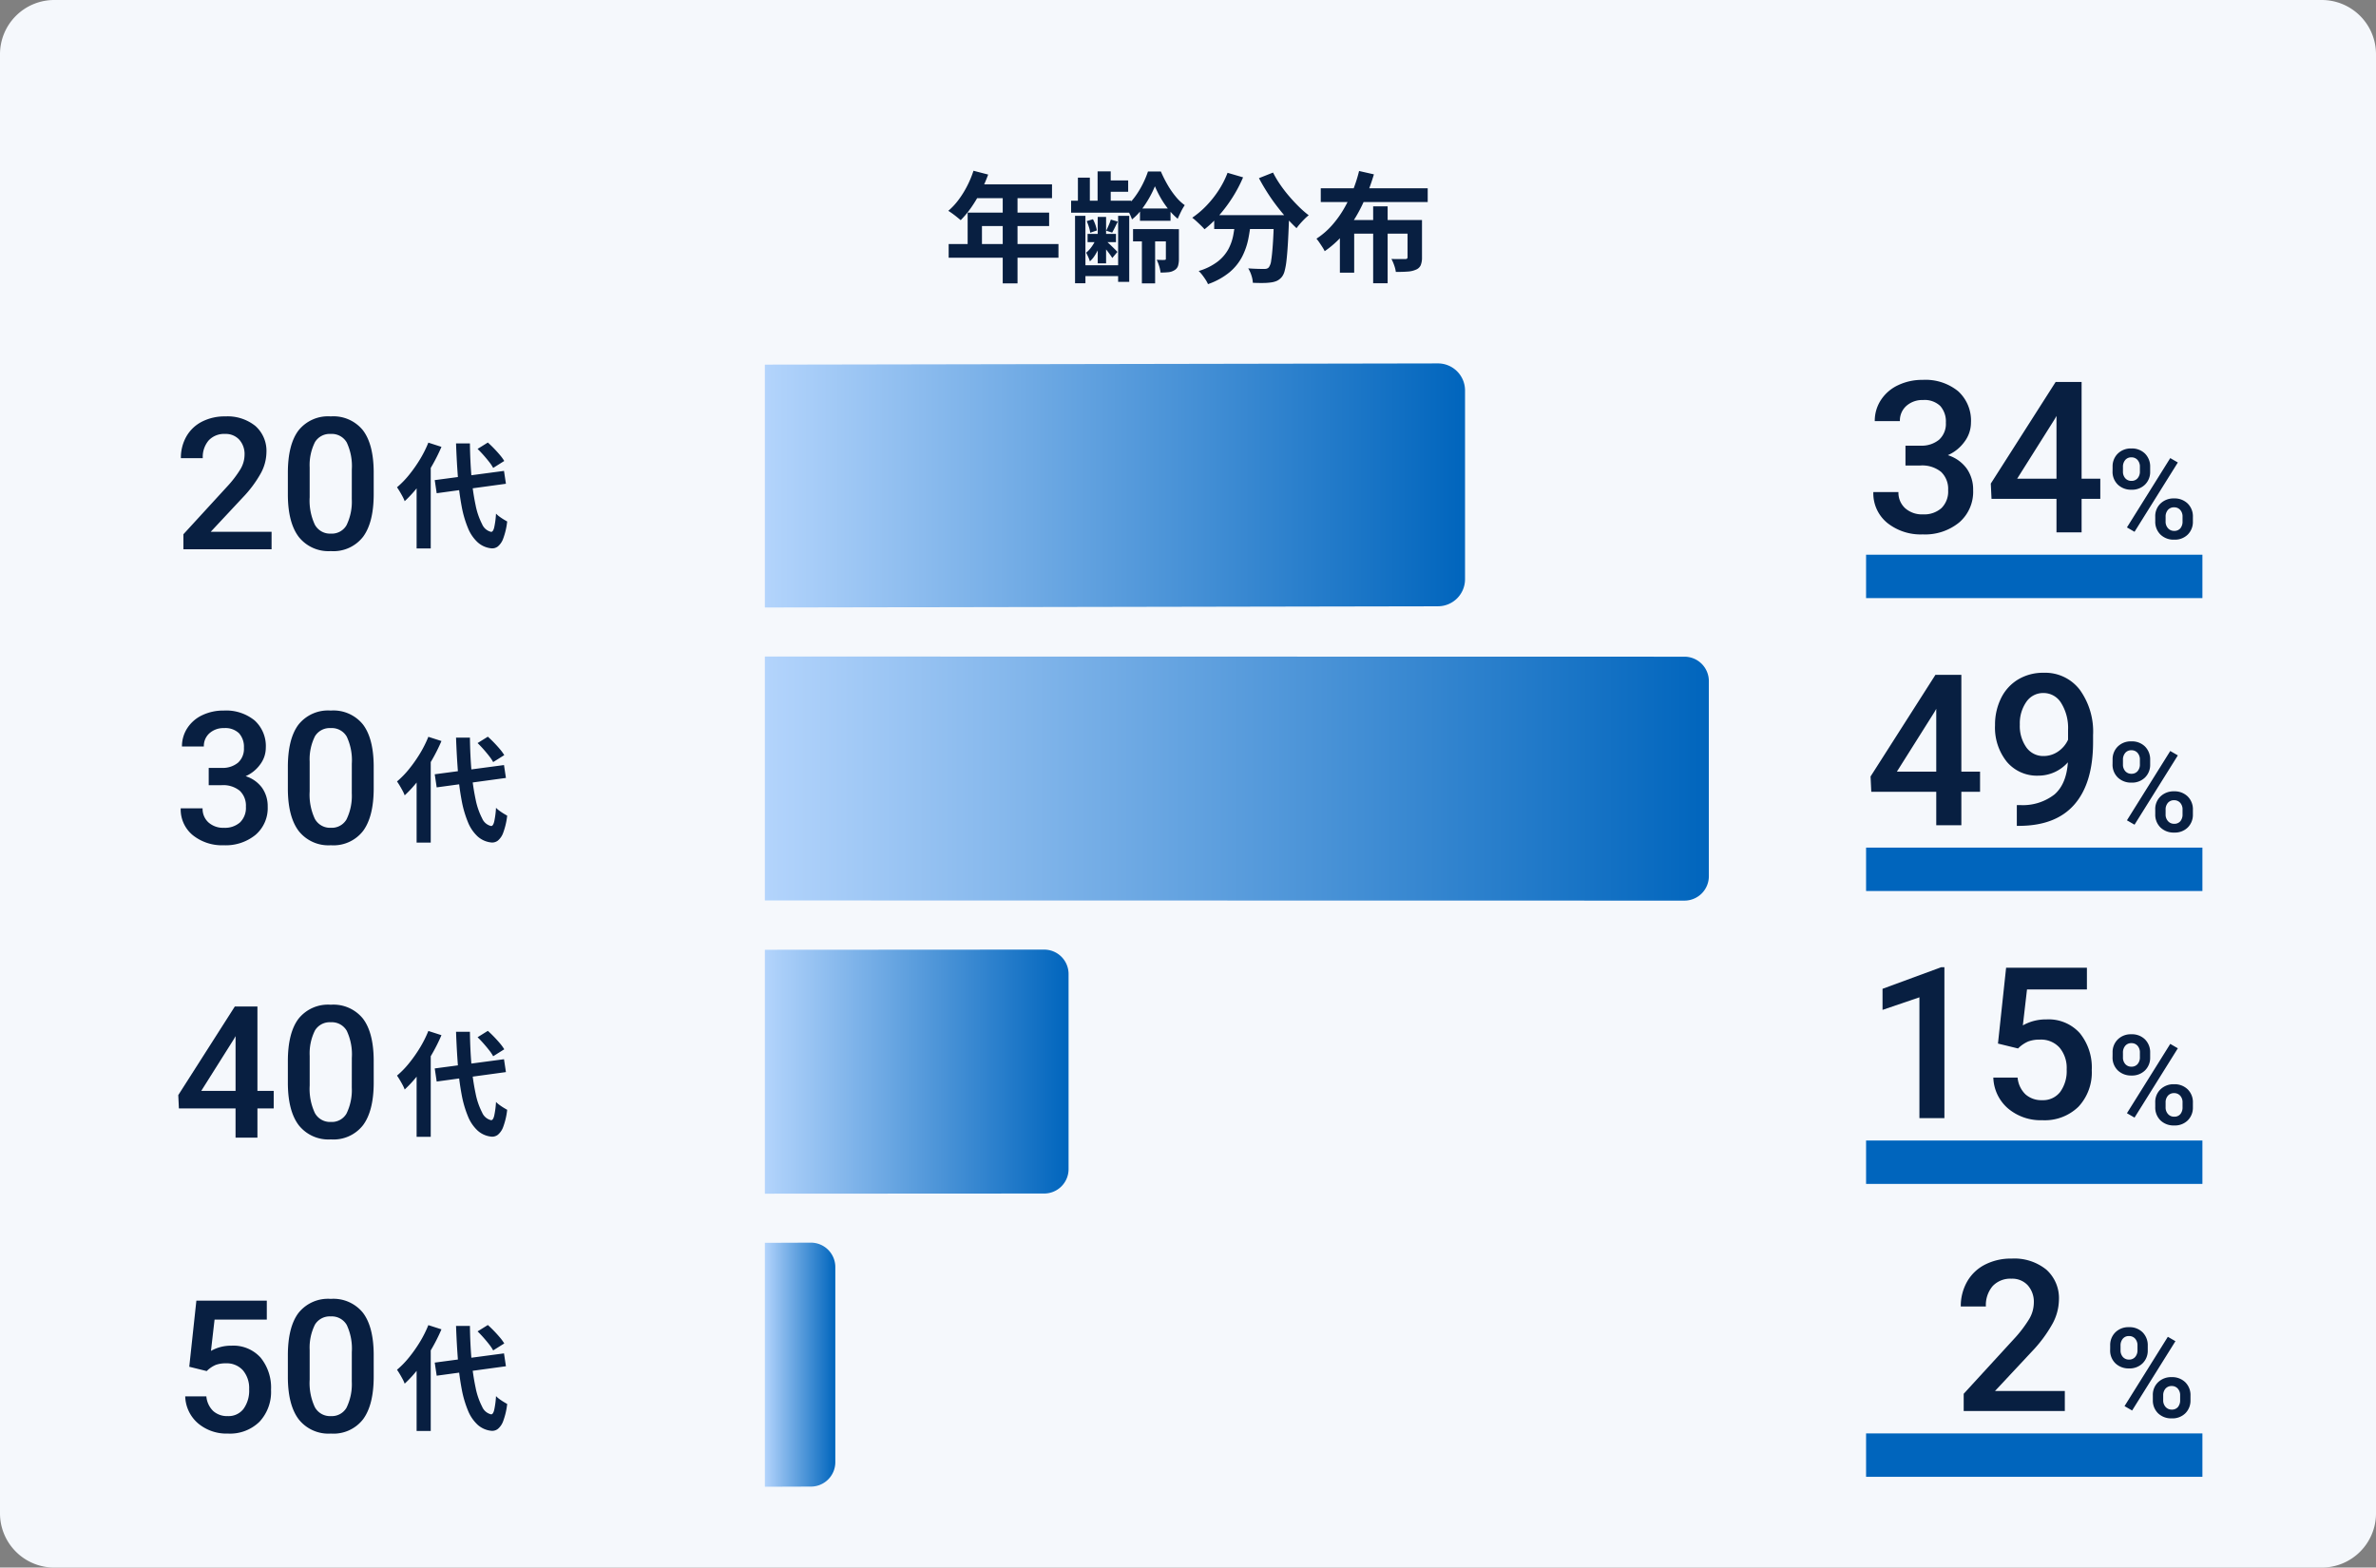
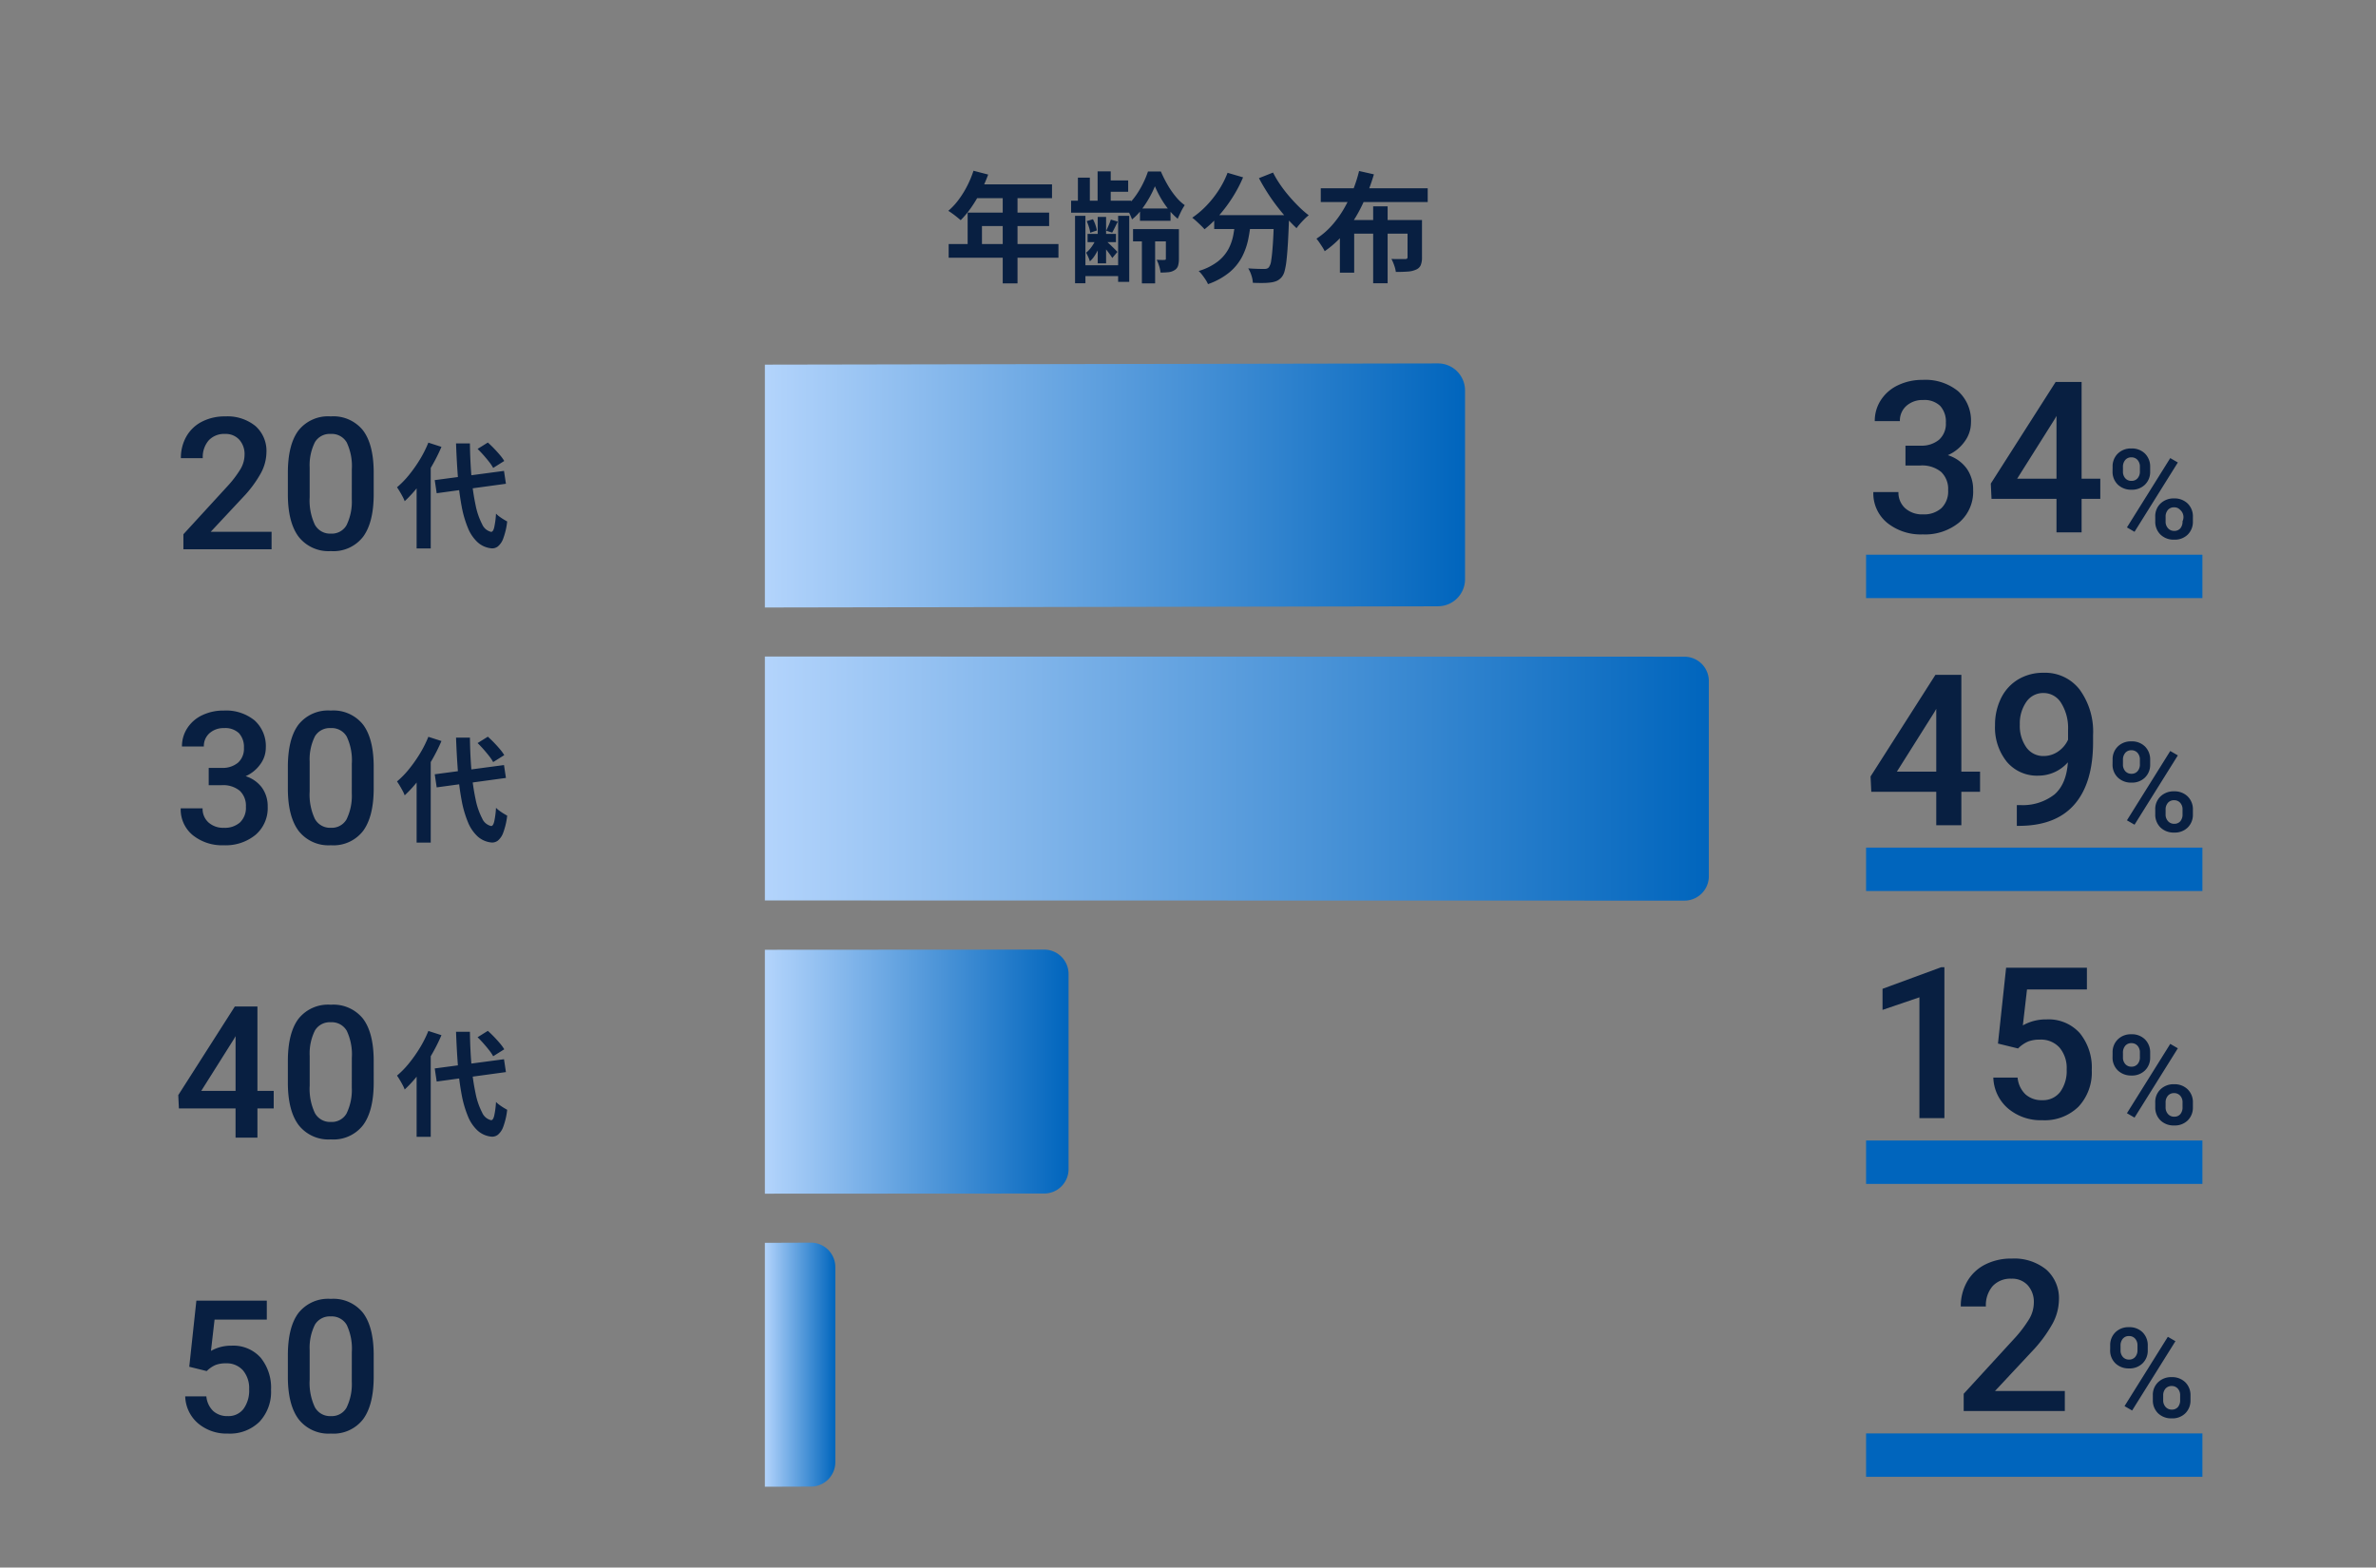
<svg xmlns="http://www.w3.org/2000/svg" width="438" height="289" viewBox="0 0 438 289">
  <rect x="0" y="0" width="438" height="289" fill="#808080" stroke="none" />
  <defs>
    <linearGradient id="linear-gradient" y1="0.5" x2="1" y2="0.5" gradientUnits="objectBoundingBox">
      <stop offset="0" stop-color="#b3d4fc" />
      <stop offset="1" stop-color="#0065bd" />
    </linearGradient>
  </defs>
  <g id="comp_img2" transform="translate(-537 -2489.858)">
-     <path id="パス_5360" data-name="パス 5360" d="M10,0H428a10,10,0,0,1,10,10V279a10,10,0,0,1-10,10H10A10,10,0,0,1,0,279V10A10,10,0,0,1,10,0Z" transform="translate(537 2489.858)" fill="#f5f8fc" />
    <path id="パス_6002" data-name="パス 6002" d="M0,0H62V8H0Z" transform="translate(881 2754.126)" fill="#0065bd" />
    <path id="パス_6000" data-name="パス 6000" d="M0,0H62V8H0Z" transform="translate(881 2700.126)" fill="#0065bd" />
    <path id="パス_5998" data-name="パス 5998" d="M0,0H62V8H0Z" transform="translate(881 2646.126)" fill="#0065bd" />
    <path id="パス_5362" data-name="パス 5362" d="M0,0H62V8H0Z" transform="translate(881 2592.126)" fill="#0065bd" />
    <path id="パス_6001" data-name="パス 6001" d="M45.444-13.207a3.282,3.282,0,0,1,.955-2.431,3.4,3.4,0,0,1,2.5-.949,3.408,3.408,0,0,1,2.521.949,3.364,3.364,0,0,1,.949,2.488v.809a3.259,3.259,0,0,1-.949,2.415,3.389,3.389,0,0,1-2.5.943,3.5,3.5,0,0,1-2.5-.927,3.27,3.27,0,0,1-.983-2.5Zm1.909.865a1.793,1.793,0,0,0,.432,1.252,1.464,1.464,0,0,0,1.14.477,1.434,1.434,0,0,0,1.123-.477,1.875,1.875,0,0,0,.427-1.3v-.82a1.814,1.814,0,0,0-.432-1.258,1.456,1.456,0,0,0-1.14-.483,1.415,1.415,0,0,0-1.129.489,1.9,1.9,0,0,0-.421,1.286Zm5.952,8.333a3.215,3.215,0,0,1,.977-2.437,3.465,3.465,0,0,1,2.493-.932,3.46,3.46,0,0,1,2.5.932,3.323,3.323,0,0,1,.971,2.516v.8a3.285,3.285,0,0,1-.938,2.409A3.37,3.37,0,0,1,56.8.225a3.469,3.469,0,0,1-2.532-.938,3.3,3.3,0,0,1-.96-2.476Zm1.909.876a1.791,1.791,0,0,0,.444,1.252,1.47,1.47,0,0,0,1.14.489,1.425,1.425,0,0,0,1.129-.466,1.916,1.916,0,0,0,.41-1.308v-.842A1.775,1.775,0,0,0,57.9-5.267a1.464,1.464,0,0,0-1.123-.472,1.46,1.46,0,0,0-1.129.472,1.855,1.855,0,0,0-.432,1.3ZM49.487-1.224l-1.4-.809,7.985-12.78,1.4.809Z" transform="translate(880.556 2751.126)" fill="#081f41" />
    <path id="パス_5999" data-name="パス 5999" d="M45.444-13.207a3.282,3.282,0,0,1,.955-2.431,3.4,3.4,0,0,1,2.5-.949,3.408,3.408,0,0,1,2.521.949,3.364,3.364,0,0,1,.949,2.488v.809a3.259,3.259,0,0,1-.949,2.415,3.389,3.389,0,0,1-2.5.943,3.5,3.5,0,0,1-2.5-.927,3.27,3.27,0,0,1-.983-2.5Zm1.909.865a1.793,1.793,0,0,0,.432,1.252,1.464,1.464,0,0,0,1.14.477,1.434,1.434,0,0,0,1.123-.477,1.875,1.875,0,0,0,.427-1.3v-.82a1.814,1.814,0,0,0-.432-1.258,1.456,1.456,0,0,0-1.14-.483,1.415,1.415,0,0,0-1.129.489,1.9,1.9,0,0,0-.421,1.286Zm5.952,8.333a3.215,3.215,0,0,1,.977-2.437,3.465,3.465,0,0,1,2.493-.932,3.46,3.46,0,0,1,2.5.932,3.323,3.323,0,0,1,.971,2.516v.8a3.285,3.285,0,0,1-.938,2.409A3.37,3.37,0,0,1,56.8.225a3.469,3.469,0,0,1-2.532-.938,3.3,3.3,0,0,1-.96-2.476Zm1.909.876a1.791,1.791,0,0,0,.444,1.252,1.47,1.47,0,0,0,1.14.489,1.425,1.425,0,0,0,1.129-.466,1.916,1.916,0,0,0,.41-1.308v-.842A1.775,1.775,0,0,0,57.9-5.267a1.464,1.464,0,0,0-1.123-.472,1.46,1.46,0,0,0-1.129.472,1.855,1.855,0,0,0-.432,1.3ZM49.487-1.224l-1.4-.809,7.985-12.78,1.4.809Z" transform="translate(881 2697.126)" fill="#081f41" />
    <path id="パス_5997" data-name="パス 5997" d="M45.444-13.207a3.282,3.282,0,0,1,.955-2.431,3.4,3.4,0,0,1,2.5-.949,3.408,3.408,0,0,1,2.521.949,3.364,3.364,0,0,1,.949,2.488v.809a3.259,3.259,0,0,1-.949,2.415,3.389,3.389,0,0,1-2.5.943,3.5,3.5,0,0,1-2.5-.927,3.27,3.27,0,0,1-.983-2.5Zm1.909.865a1.793,1.793,0,0,0,.432,1.252,1.464,1.464,0,0,0,1.14.477,1.434,1.434,0,0,0,1.123-.477,1.875,1.875,0,0,0,.427-1.3v-.82a1.814,1.814,0,0,0-.432-1.258,1.456,1.456,0,0,0-1.14-.483,1.415,1.415,0,0,0-1.129.489,1.9,1.9,0,0,0-.421,1.286Zm5.952,8.333a3.215,3.215,0,0,1,.977-2.437,3.465,3.465,0,0,1,2.493-.932,3.46,3.46,0,0,1,2.5.932,3.323,3.323,0,0,1,.971,2.516v.8a3.285,3.285,0,0,1-.938,2.409A3.37,3.37,0,0,1,56.8.225a3.469,3.469,0,0,1-2.532-.938,3.3,3.3,0,0,1-.96-2.476Zm1.909.876a1.791,1.791,0,0,0,.444,1.252,1.47,1.47,0,0,0,1.14.489,1.425,1.425,0,0,0,1.129-.466,1.916,1.916,0,0,0,.41-1.308v-.842A1.775,1.775,0,0,0,57.9-5.267a1.464,1.464,0,0,0-1.123-.472,1.46,1.46,0,0,0-1.129.472,1.855,1.855,0,0,0-.432,1.3ZM49.487-1.224l-1.4-.809,7.985-12.78,1.4.809Z" transform="translate(881 2643.126)" fill="#081f41" />
-     <path id="パス_5363" data-name="パス 5363" d="M45.444-13.207a3.282,3.282,0,0,1,.955-2.431,3.4,3.4,0,0,1,2.5-.949,3.408,3.408,0,0,1,2.521.949,3.364,3.364,0,0,1,.949,2.488v.809a3.259,3.259,0,0,1-.949,2.415,3.389,3.389,0,0,1-2.5.943,3.5,3.5,0,0,1-2.5-.927,3.27,3.27,0,0,1-.983-2.5Zm1.909.865a1.793,1.793,0,0,0,.432,1.252,1.464,1.464,0,0,0,1.14.477,1.434,1.434,0,0,0,1.123-.477,1.875,1.875,0,0,0,.427-1.3v-.82a1.814,1.814,0,0,0-.432-1.258,1.456,1.456,0,0,0-1.14-.483,1.415,1.415,0,0,0-1.129.489,1.9,1.9,0,0,0-.421,1.286Zm5.952,8.333a3.215,3.215,0,0,1,.977-2.437,3.465,3.465,0,0,1,2.493-.932,3.46,3.46,0,0,1,2.5.932,3.323,3.323,0,0,1,.971,2.516v.8a3.285,3.285,0,0,1-.938,2.409A3.37,3.37,0,0,1,56.8.225a3.469,3.469,0,0,1-2.532-.938,3.3,3.3,0,0,1-.96-2.476Zm1.909.876a1.791,1.791,0,0,0,.444,1.252,1.47,1.47,0,0,0,1.14.489,1.425,1.425,0,0,0,1.129-.466,1.916,1.916,0,0,0,.41-1.308v-.842A1.775,1.775,0,0,0,57.9-5.267a1.464,1.464,0,0,0-1.123-.472,1.46,1.46,0,0,0-1.129.472,1.855,1.855,0,0,0-.432,1.3ZM49.487-1.224l-1.4-.809,7.985-12.78,1.4.809Z" transform="translate(881 2589.126)" fill="#081f41" />
+     <path id="パス_5363" data-name="パス 5363" d="M45.444-13.207a3.282,3.282,0,0,1,.955-2.431,3.4,3.4,0,0,1,2.5-.949,3.408,3.408,0,0,1,2.521.949,3.364,3.364,0,0,1,.949,2.488v.809a3.259,3.259,0,0,1-.949,2.415,3.389,3.389,0,0,1-2.5.943,3.5,3.5,0,0,1-2.5-.927,3.27,3.27,0,0,1-.983-2.5Zm1.909.865a1.793,1.793,0,0,0,.432,1.252,1.464,1.464,0,0,0,1.14.477,1.434,1.434,0,0,0,1.123-.477,1.875,1.875,0,0,0,.427-1.3v-.82a1.814,1.814,0,0,0-.432-1.258,1.456,1.456,0,0,0-1.14-.483,1.415,1.415,0,0,0-1.129.489,1.9,1.9,0,0,0-.421,1.286Zm5.952,8.333a3.215,3.215,0,0,1,.977-2.437,3.465,3.465,0,0,1,2.493-.932,3.46,3.46,0,0,1,2.5.932,3.323,3.323,0,0,1,.971,2.516v.8a3.285,3.285,0,0,1-.938,2.409A3.37,3.37,0,0,1,56.8.225a3.469,3.469,0,0,1-2.532-.938,3.3,3.3,0,0,1-.96-2.476Zm1.909.876a1.791,1.791,0,0,0,.444,1.252,1.47,1.47,0,0,0,1.14.489,1.425,1.425,0,0,0,1.129-.466,1.916,1.916,0,0,0,.41-1.308A1.775,1.775,0,0,0,57.9-5.267a1.464,1.464,0,0,0-1.123-.472,1.46,1.46,0,0,0-1.129.472,1.855,1.855,0,0,0-.432,1.3ZM49.487-1.224l-1.4-.809,7.985-12.78,1.4.809Z" transform="translate(881 2589.126)" fill="#081f41" />
    <path id="パス_6006" data-name="パス 6006" d="M0,0,8.483-.032a4.5,4.5,0,0,1,4.5,4.5V40.439a4.5,4.5,0,0,1-4.5,4.5L0,44.968Z" transform="translate(678 2718.99)" fill="url(#linear-gradient)" />
    <path id="パス_6005" data-name="パス 6005" d="M0,0,51.483-.032a4.5,4.5,0,0,1,4.5,4.5V40.439a4.5,4.5,0,0,1-4.5,4.5L0,44.968Z" transform="translate(678 2664.96)" fill="url(#linear-gradient)" />
    <path id="パス_6004" data-name="パス 6004" d="M0,0,169.515.03a4.5,4.5,0,0,1,4.5,4.5V40.5a4.5,4.5,0,0,1-4.5,4.5L0,44.97Z" transform="translate(678 2610.898)" fill="url(#linear-gradient)" />
    <path id="パス_6003" data-name="パス 6003" d="M0,0,124.068-.227a4.987,4.987,0,0,1,5,4.975V39.571a4.987,4.987,0,0,1-5,4.975L0,44.773Z" transform="translate(678 2557.085)" fill="url(#linear-gradient)" />
    <g id="OLテキスト">
      <path id="パス_6029" data-name="パス 6029" d="M9.636,0H-9.007V-3.18L.229-13.254a23,23,0,0,0,2.847-3.723,6.032,6.032,0,0,0,.847-3,4.557,4.557,0,0,0-1.114-3.2,3.864,3.864,0,0,0-3-1.219,4.454,4.454,0,0,0-3.485,1.371,5.392,5.392,0,0,0-1.238,3.751H-9.541a9.069,9.069,0,0,1,1.152-4.561,7.933,7.933,0,0,1,3.294-3.152A10.486,10.486,0,0,1-.152-28.107a9.379,9.379,0,0,1,6.37,2.028A7.04,7.04,0,0,1,8.55-20.471,9.517,9.517,0,0,1,7.379-16.12a24.743,24.743,0,0,1-3.837,5.17L-3.237-3.694H9.636Z" transform="translate(908 2750)" fill="#081f41" />
      <path id="パス_6028" data-name="パス 6028" d="M-7.56,0h-4.608V-22.275l-6.8,2.318v-3.885l10.816-3.98h.59ZM2.313-13.749l1.5-13.978H18.709v4H7.665L6.9-17.1a8.561,8.561,0,0,1,4.342-1.1,7.724,7.724,0,0,1,6.16,2.533,10.037,10.037,0,0,1,2.2,6.817,9.238,9.238,0,0,1-2.437,6.732,8.9,8.9,0,0,1-6.684,2.5A9.317,9.317,0,0,1,4.17-1.781a7.814,7.814,0,0,1-2.714-5.7H5.932A4.887,4.887,0,0,0,7.379-4.389a4.4,4.4,0,0,0,3.085,1.076,3.978,3.978,0,0,0,3.323-1.523,6.575,6.575,0,0,0,1.19-4.151A5.81,5.81,0,0,0,13.663-13a4.6,4.6,0,0,0-3.618-1.476,6.019,6.019,0,0,0-2.133.333,6.041,6.041,0,0,0-1.9,1.3Z" transform="translate(903 2696)" fill="#081f41" />
      <path id="パス_6027" data-name="パス 6027" d="M-4.437-9.883H-.99V-6.17H-4.437V0H-9.064V-6.17H-21.042l-.133-2.818L-9.217-27.727h4.78Zm-11.883,0h7.255V-21.461l-.343.609ZM15.2-11.6A7.248,7.248,0,0,1,9.769-9.141,7.248,7.248,0,0,1,3.942-11.7a10.057,10.057,0,0,1-2.171-6.732,11.036,11.036,0,0,1,1.1-4.97A8.236,8.236,0,0,1,6.018-26.87a8.915,8.915,0,0,1,4.723-1.238,8.01,8.01,0,0,1,6.646,3.123,13.154,13.154,0,0,1,2.457,8.36v1.295q0,7.5-3.39,11.445T6.341.114H5.789V-3.713h.667A9.475,9.475,0,0,0,12.74-5.684Q14.93-7.6,15.2-11.6ZM10.74-12.759a4.67,4.67,0,0,0,2.609-.8,5.27,5.27,0,0,0,1.885-2.209v-1.809a8.686,8.686,0,0,0-1.257-4.932,3.786,3.786,0,0,0-3.256-1.866,3.741,3.741,0,0,0-3.19,1.647,6.924,6.924,0,0,0-1.19,4.161,6.839,6.839,0,0,0,1.2,4.208A3.8,3.8,0,0,0,10.74-12.759Z" transform="translate(903 2642)" fill="#081f41" />
      <path id="パス_6026" data-name="パス 6026" d="M-14.739-15.977h2.818a5.044,5.044,0,0,0,3.38-1.1,3.94,3.94,0,0,0,1.247-3.142A4.294,4.294,0,0,0-8.331-23.3,4.177,4.177,0,0,0-11.5-24.394a4.419,4.419,0,0,0-3.066,1.076,3.6,3.6,0,0,0-1.2,2.809H-20.4a7,7,0,0,1,1.133-3.885A7.613,7.613,0,0,1-16.1-27.127a10.3,10.3,0,0,1,4.542-.981,9.536,9.536,0,0,1,6.522,2.085,7.318,7.318,0,0,1,2.371,5.8,5.892,5.892,0,0,1-1.19,3.513,7.464,7.464,0,0,1-3.075,2.485,6.8,6.8,0,0,1,3.475,2.457,6.726,6.726,0,0,1,1.19,4A7.446,7.446,0,0,1-4.827-1.828,9.944,9.944,0,0,1-11.559.381,9.869,9.869,0,0,1-18.11-1.752a7.024,7.024,0,0,1-2.552-5.675h4.627a3.871,3.871,0,0,0,1.228,2.971,4.658,4.658,0,0,0,3.3,1.143,4.8,4.8,0,0,0,3.39-1.143A4.286,4.286,0,0,0-6.875-7.77,4.33,4.33,0,0,0-8.169-11.14a5.536,5.536,0,0,0-3.847-1.181h-2.723ZM17.729-9.883h3.447V-6.17H17.729V0H13.1V-6.17H1.124L.99-8.988,12.949-27.727h4.78Zm-11.883,0H13.1V-21.461l-.343.609Z" transform="translate(903 2588)" fill="#081f41" />
-       <path id="パス_6025" data-name="パス 6025" d="M7.14-10.752l12.768-1.7.357,2.373L7.5-8.337Zm7.9-5.754,1.89-1.176q.546.483,1.134,1.092t1.092,1.207a8.045,8.045,0,0,1,.8,1.1L17.913-13a7.488,7.488,0,0,0-.735-1.1q-.483-.619-1.039-1.249T15.036-16.506ZM5.964-17.661l2.415.777A33.075,33.075,0,0,1,6.5-13.167,32.526,32.526,0,0,1,4.168-9.7,22.734,22.734,0,0,1,1.6-6.867a5.749,5.749,0,0,0-.357-.8Q.987-8.148.7-8.631t-.515-.8a16.513,16.513,0,0,0,2.226-2.289,25.734,25.734,0,0,0,2-2.846A21,21,0,0,0,5.964-17.661ZM3.8-11.634l2.562-2.583.042.042V1.848H3.8Zm7.266-5.88h2.562q.042,3.36.3,6.269a41.633,41.633,0,0,0,.746,5.114,13.19,13.19,0,0,0,1.2,3.5,2.391,2.391,0,0,0,1.659,1.418q.357.021.567-.8a15.933,15.933,0,0,0,.336-2.562,4.411,4.411,0,0,0,.63.546q.4.294.8.536t.63.367A13.125,13.125,0,0,1,19.772,0a3.367,3.367,0,0,1-1,1.48,1.709,1.709,0,0,1-1.134.347A4.427,4.427,0,0,1,15.078.735a7.273,7.273,0,0,1-1.8-2.625A19.6,19.6,0,0,1,12.106-5.9a47.486,47.486,0,0,1-.682-5.261Q11.193-14.091,11.067-17.514Z" transform="translate(610 2751.822)" fill="#081f41" />
      <path id="パス_6024" data-name="パス 6024" d="M2.889-11.986,4.2-24.172H17.183v3.486H7.554L6.89-14.908a7.463,7.463,0,0,1,3.785-.963,6.734,6.734,0,0,1,5.371,2.208A8.75,8.75,0,0,1,17.963-7.72a8.054,8.054,0,0,1-2.125,5.869A7.756,7.756,0,0,1,10.011.332a8.123,8.123,0,0,1-5.5-1.884A6.812,6.812,0,0,1,2.142-6.524h3.9A4.26,4.26,0,0,0,7.3-3.827a3.838,3.838,0,0,0,2.689.938,3.468,3.468,0,0,0,2.9-1.328,5.732,5.732,0,0,0,1.038-3.619,5.065,5.065,0,0,0-1.146-3.495,4.006,4.006,0,0,0-3.154-1.287,5.248,5.248,0,0,0-1.859.291,5.266,5.266,0,0,0-1.66,1.137Zm34,1.81q0,5.213-1.951,7.861A6.89,6.89,0,0,1,29,.332,6.98,6.98,0,0,1,23.1-2.25q-1.984-2.582-2.034-7.645v-4.184q0-5.213,1.951-7.819A6.953,6.953,0,0,1,28.97-24.5a6.992,6.992,0,0,1,5.918,2.54q1.951,2.54,2,7.6Zm-4.034-4.516a10.228,10.228,0,0,0-.93-4.989,3.173,3.173,0,0,0-2.955-1.585,3.171,3.171,0,0,0-2.905,1.5,9.453,9.453,0,0,0-.979,4.69V-9.6a10.492,10.492,0,0,0,.946,5.047A3.179,3.179,0,0,0,29-2.889a3.123,3.123,0,0,0,2.872-1.536,9.871,9.871,0,0,0,.979-4.806Z" transform="translate(569 2753.822)" fill="#081f41" />
      <path id="パス_6023" data-name="パス 6023" d="M7.14-10.752l12.768-1.7.357,2.373L7.5-8.337Zm7.9-5.754,1.89-1.176q.546.483,1.134,1.092t1.092,1.207a8.045,8.045,0,0,1,.8,1.1L17.913-13a7.488,7.488,0,0,0-.735-1.1q-.483-.619-1.039-1.249T15.036-16.506ZM5.964-17.661l2.415.777A33.075,33.075,0,0,1,6.5-13.167,32.526,32.526,0,0,1,4.168-9.7,22.734,22.734,0,0,1,1.6-6.867a5.749,5.749,0,0,0-.357-.8Q.987-8.148.7-8.631t-.515-.8a16.513,16.513,0,0,0,2.226-2.289,25.734,25.734,0,0,0,2-2.846A21,21,0,0,0,5.964-17.661ZM3.8-11.634l2.562-2.583.042.042V1.848H3.8Zm7.266-5.88h2.562q.042,3.36.3,6.269a41.633,41.633,0,0,0,.746,5.114,13.19,13.19,0,0,0,1.2,3.5,2.391,2.391,0,0,0,1.659,1.418q.357.021.567-.8a15.933,15.933,0,0,0,.336-2.562,4.411,4.411,0,0,0,.63.546q.4.294.8.536t.63.367A13.125,13.125,0,0,1,19.772,0a3.367,3.367,0,0,1-1,1.48,1.709,1.709,0,0,1-1.134.347A4.427,4.427,0,0,1,15.078.735a7.273,7.273,0,0,1-1.8-2.625A19.6,19.6,0,0,1,12.106-5.9a47.486,47.486,0,0,1-.682-5.261Q11.193-14.091,11.067-17.514Z" transform="translate(610 2697.59)" fill="#081f41" />
      <path id="パス_6022" data-name="パス 6022" d="M15.456-8.616h3v3.237h-3V0H11.422V-5.379H.979L.863-7.836,11.289-24.172h4.167ZM5.1-8.616h6.325V-18.71l-.3.531Zm31.792-1.561q0,5.213-1.951,7.861A6.89,6.89,0,0,1,29,.332,6.98,6.98,0,0,1,23.1-2.25q-1.984-2.582-2.034-7.645v-4.184q0-5.213,1.951-7.819A6.953,6.953,0,0,1,28.97-24.5a6.992,6.992,0,0,1,5.918,2.54q1.951,2.54,2,7.6Zm-4.034-4.516a10.228,10.228,0,0,0-.93-4.989,3.173,3.173,0,0,0-2.955-1.585,3.171,3.171,0,0,0-2.905,1.5,9.453,9.453,0,0,0-.979,4.69V-9.6a10.492,10.492,0,0,0,.946,5.047A3.179,3.179,0,0,0,29-2.889a3.123,3.123,0,0,0,2.872-1.536,9.871,9.871,0,0,0,.979-4.806Z" transform="translate(569 2699.59)" fill="#081f41" />
      <path id="パス_6021" data-name="パス 6021" d="M7.14-10.752l12.768-1.7.357,2.373L7.5-8.337Zm7.9-5.754,1.89-1.176q.546.483,1.134,1.092t1.092,1.207a8.045,8.045,0,0,1,.8,1.1L17.913-13a7.488,7.488,0,0,0-.735-1.1q-.483-.619-1.039-1.249T15.036-16.506ZM5.964-17.661l2.415.777A33.075,33.075,0,0,1,6.5-13.167,32.526,32.526,0,0,1,4.168-9.7,22.734,22.734,0,0,1,1.6-6.867a5.749,5.749,0,0,0-.357-.8Q.987-8.148.7-8.631t-.515-.8a16.513,16.513,0,0,0,2.226-2.289,25.734,25.734,0,0,0,2-2.846A21,21,0,0,0,5.964-17.661ZM3.8-11.634l2.562-2.583.042.042V1.848H3.8Zm7.266-5.88h2.562q.042,3.36.3,6.269a41.633,41.633,0,0,0,.746,5.114,13.19,13.19,0,0,0,1.2,3.5,2.391,2.391,0,0,0,1.659,1.418q.357.021.567-.8a15.933,15.933,0,0,0,.336-2.562,4.411,4.411,0,0,0,.63.546q.4.294.8.536t.63.367A13.125,13.125,0,0,1,19.772,0a3.367,3.367,0,0,1-1,1.48,1.709,1.709,0,0,1-1.134.347A4.427,4.427,0,0,1,15.078.735a7.273,7.273,0,0,1-1.8-2.625A19.6,19.6,0,0,1,12.106-5.9a47.486,47.486,0,0,1-.682-5.261Q11.193-14.091,11.067-17.514Z" transform="translate(610 2643.358)" fill="#081f41" />
      <path id="パス_6020" data-name="パス 6020" d="M6.475-13.929H8.932a4.4,4.4,0,0,0,2.947-.963,3.435,3.435,0,0,0,1.087-2.739,3.744,3.744,0,0,0-.9-2.681A3.641,3.641,0,0,0,9.3-21.267a3.852,3.852,0,0,0-2.673.938A3.134,3.134,0,0,0,5.578-17.88H1.544a6.106,6.106,0,0,1,.988-3.387,6.637,6.637,0,0,1,2.756-2.382A8.977,8.977,0,0,1,9.247-24.5a8.314,8.314,0,0,1,5.686,1.818A6.38,6.38,0,0,1,17-17.631a5.137,5.137,0,0,1-1.038,3.063A6.507,6.507,0,0,1,13.281-12.4a5.931,5.931,0,0,1,3.03,2.142,5.864,5.864,0,0,1,1.038,3.486,6.492,6.492,0,0,1-2.233,5.18A8.669,8.669,0,0,1,9.247.332,8.6,8.6,0,0,1,3.536-1.527,6.123,6.123,0,0,1,1.312-6.475H5.346a3.375,3.375,0,0,0,1.071,2.59,4.061,4.061,0,0,0,2.88,1,4.189,4.189,0,0,0,2.955-1,3.737,3.737,0,0,0,1.079-2.889A3.775,3.775,0,0,0,12.2-9.712a4.827,4.827,0,0,0-3.354-1.029H6.475Zm30.414,3.752q0,5.213-1.951,7.861A6.89,6.89,0,0,1,29,.332,6.98,6.98,0,0,1,23.1-2.25q-1.984-2.582-2.034-7.645v-4.184q0-5.213,1.951-7.819A6.953,6.953,0,0,1,28.97-24.5a6.992,6.992,0,0,1,5.918,2.54q1.951,2.54,2,7.6Zm-4.034-4.516a10.228,10.228,0,0,0-.93-4.989,3.173,3.173,0,0,0-2.955-1.585,3.171,3.171,0,0,0-2.905,1.5,9.453,9.453,0,0,0-.979,4.69V-9.6a10.492,10.492,0,0,0,.946,5.047A3.179,3.179,0,0,0,29-2.889a3.123,3.123,0,0,0,2.872-1.536,9.871,9.871,0,0,0,.979-4.806Z" transform="translate(569 2645.358)" fill="#081f41" />
      <path id="パス_6019" data-name="パス 6019" d="M7.14-10.752l12.768-1.7.357,2.373L7.5-8.337Zm7.9-5.754,1.89-1.176q.546.483,1.134,1.092t1.092,1.207a8.045,8.045,0,0,1,.8,1.1L17.913-13a7.488,7.488,0,0,0-.735-1.1q-.483-.619-1.039-1.249T15.036-16.506ZM5.964-17.661l2.415.777A33.075,33.075,0,0,1,6.5-13.167,32.526,32.526,0,0,1,4.168-9.7,22.734,22.734,0,0,1,1.6-6.867a5.749,5.749,0,0,0-.357-.8Q.987-8.148.7-8.631t-.515-.8a16.513,16.513,0,0,0,2.226-2.289,25.734,25.734,0,0,0,2-2.846A21,21,0,0,0,5.964-17.661ZM3.8-11.634l2.562-2.583.042.042V1.848H3.8Zm7.266-5.88h2.562q.042,3.36.3,6.269a41.633,41.633,0,0,0,.746,5.114,13.19,13.19,0,0,0,1.2,3.5,2.391,2.391,0,0,0,1.659,1.418q.357.021.567-.8a15.933,15.933,0,0,0,.336-2.562,4.411,4.411,0,0,0,.63.546q.4.294.8.536t.63.367A13.125,13.125,0,0,1,19.772,0a3.367,3.367,0,0,1-1,1.48,1.709,1.709,0,0,1-1.134.347A4.427,4.427,0,0,1,15.078.735a7.273,7.273,0,0,1-1.8-2.625A19.6,19.6,0,0,1,12.106-5.9a47.486,47.486,0,0,1-.682-5.261Q11.193-14.091,11.067-17.514Z" transform="translate(610 2589.126)" fill="#081f41" />
      <path id="パス_6018" data-name="パス 6018" d="M18.063,0H1.81V-2.772l8.052-8.782A20.05,20.05,0,0,0,12.343-14.8a5.259,5.259,0,0,0,.739-2.615,3.973,3.973,0,0,0-.971-2.789A3.369,3.369,0,0,0,9.5-21.267a3.883,3.883,0,0,0-3.038,1.2A4.7,4.7,0,0,0,5.379-16.8H1.345a7.906,7.906,0,0,1,1-3.976,6.916,6.916,0,0,1,2.872-2.748A9.141,9.141,0,0,1,9.529-24.5a8.177,8.177,0,0,1,5.553,1.768,6.137,6.137,0,0,1,2.034,4.889A8.3,8.3,0,0,1,16.1-14.053,21.571,21.571,0,0,1,12.75-9.546L6.84-3.221H18.063ZM36.889-10.177q0,5.213-1.951,7.861A6.89,6.89,0,0,1,29,.332,6.98,6.98,0,0,1,23.1-2.25q-1.984-2.582-2.034-7.645v-4.184q0-5.213,1.951-7.819A6.953,6.953,0,0,1,28.97-24.5a6.992,6.992,0,0,1,5.918,2.54q1.951,2.54,2,7.6Zm-4.034-4.516a10.228,10.228,0,0,0-.93-4.989,3.173,3.173,0,0,0-2.955-1.585,3.171,3.171,0,0,0-2.905,1.5,9.453,9.453,0,0,0-.979,4.69V-9.6a10.492,10.492,0,0,0,.946,5.047A3.179,3.179,0,0,0,29-2.889a3.123,3.123,0,0,0,2.872-1.536,9.871,9.871,0,0,0,.979-4.806Z" transform="translate(569 2591.126)" fill="#081f41" />
    </g>
    <path id="パス_6088" data-name="パス 6088" d="M5.456-18.788l2.706.7a27.853,27.853,0,0,1-1.4,3.19A24.556,24.556,0,0,1,5.027-12,17.492,17.492,0,0,1,3.1-9.68q-.264-.22-.682-.561t-.847-.649Q1.144-11.2.814-11.4a12.33,12.33,0,0,0,1.892-2.035A17.792,17.792,0,0,0,4.29-15.983,18.894,18.894,0,0,0,5.456-18.788ZM5.94-16.28H19.932v2.552H4.664ZM4.378-11.066H19.4V-8.6H7.018v4.62H4.378ZM.88-5.28H21.12v2.53H.88Zm9.966-9.68h2.728V1.98H10.846Zm17.49-3.718h2.42v6.138h-2.42Zm.022,8.4H29.9v8.558h-1.54Zm-3.652-7.238h2.2v4.752h-2.2Zm-.528,7.04h1.914V1.958H24.178Zm7.942,0h2.046V1.694H32.12ZM36.5-7.48H38.94V1.98H36.5Zm-7.084-9.526h4.554v2.09H29.414Zm6.732,5.17h5.632V-9.57H36.146ZM34.87-8.03h7.414v2.266H34.87Zm-8.382.88h5.236v1.518H26.488Zm-1.21,5.786H33.33v2H25.278Zm-1.826-11.9H34.518v2.2H23.452ZM26.334-9.5l1.144-.352a6.773,6.773,0,0,1,.462,1.067,6.219,6.219,0,0,1,.264,1l-1.232.418A5.27,5.27,0,0,0,26.741-8.4,11.184,11.184,0,0,0,26.334-9.5Zm4.444-.286,1.276.374q-.286.572-.539,1.089t-.495.935l-1.1-.352q.22-.44.473-1.023A9.447,9.447,0,0,0,30.778-9.79Zm-2.64,3.366.99.418a9.393,9.393,0,0,1-.55,1.452,12.059,12.059,0,0,1-.77,1.4,4.905,4.905,0,0,1-.9,1.067,4.917,4.917,0,0,0-.3-.814q-.209-.462-.385-.792a4.561,4.561,0,0,0,.737-.726,7.285,7.285,0,0,0,.671-.968A7.438,7.438,0,0,0,28.138-6.424Zm1.672.484q.154.132.462.418t.66.627q.352.341.638.627t.418.44l-.946,1.122q-.154-.264-.407-.616t-.561-.748q-.308-.4-.583-.726t-.473-.55ZM38.9-15.928a17.969,17.969,0,0,1-1.034,2.123,19.084,19.084,0,0,1-1.441,2.189,9.99,9.99,0,0,1-1.749,1.8,8.156,8.156,0,0,0-.528-1.232,9.927,9.927,0,0,0-.66-1.122,9.229,9.229,0,0,0,1.716-1.8,15.906,15.906,0,0,0,1.441-2.354,17.222,17.222,0,0,0,.979-2.332H40a22.841,22.841,0,0,0,1.2,2.4,15.858,15.858,0,0,0,1.518,2.211,8.465,8.465,0,0,0,1.683,1.6,9.284,9.284,0,0,0-.693,1.2q-.341.693-.605,1.309A11.947,11.947,0,0,1,41.4-11.682a16.088,16.088,0,0,1-1.452-2.134A20.214,20.214,0,0,1,38.9-15.928Zm2.024,7.9h2.4v5.478a4.484,4.484,0,0,1-.154,1.265,1.426,1.426,0,0,1-.66.825,2.532,2.532,0,0,1-1.111.374,14.171,14.171,0,0,1-1.463.066,5.679,5.679,0,0,0-.253-1.2,7.763,7.763,0,0,0-.451-1.155q.462.022.869.033a3.943,3.943,0,0,0,.561-.011.3.3,0,0,0,.209-.055A.259.259,0,0,0,40.92-2.6ZM49.83-10.6h11.9v2.552H49.83Zm11.022,0h2.772v.693a3.763,3.763,0,0,1-.022.451q-.088,2.486-.2,4.279T63.151-2.2A13.026,13.026,0,0,1,62.81-.308,2.962,2.962,0,0,1,62.326.748a2.706,2.706,0,0,1-.913.748A3.89,3.89,0,0,1,60.3,1.8a10.374,10.374,0,0,1-1.452.1q-.9.011-1.892-.033A5.15,5.15,0,0,0,56.694.517,5.548,5.548,0,0,0,56.1-.792q.924.066,1.716.088T59-.682a1.934,1.934,0,0,0,.506-.055.925.925,0,0,0,.4-.253,2.71,2.71,0,0,0,.429-1.265q.165-.979.3-2.9t.22-4.983Zm-8.558-7.81,2.86.836a25.426,25.426,0,0,1-1.947,3.7A26.809,26.809,0,0,1,50.765-10.6a19.935,19.935,0,0,1-2.717,2.6q-.242-.286-.66-.693t-.847-.8a9.009,9.009,0,0,0-.759-.638,16.49,16.49,0,0,0,2.607-2.211,19.079,19.079,0,0,0,2.255-2.838A16.94,16.94,0,0,0,52.294-18.414Zm8.382-.044A18.805,18.805,0,0,0,61.952-16.3a24.8,24.8,0,0,0,1.639,2.145q.891,1.045,1.826,1.969a18.546,18.546,0,0,0,1.837,1.606,7.5,7.5,0,0,0-.781.693q-.429.429-.814.869a10.1,10.1,0,0,0-.649.814q-.924-.858-1.87-1.925T61.281-12.4q-.913-1.2-1.727-2.486T58.08-17.424Zm-6.93,8.6h2.882a31.886,31.886,0,0,1-.506,3.608,12.657,12.657,0,0,1-1.155,3.322,9.423,9.423,0,0,1-2.31,2.849,12.9,12.9,0,0,1-3.971,2.189,5.041,5.041,0,0,0-.44-.814Q47.96.858,47.63.429a6.06,6.06,0,0,0-.66-.737,10.792,10.792,0,0,0,3.52-1.749,7.454,7.454,0,0,0,1.958-2.288A9.018,9.018,0,0,0,53.361-7Q53.614-8.4,53.746-9.856Zm15.73-5.7H89.188v2.53H69.476Zm9.658,3.322H81.8V1.958H79.134ZM73-9.7H86.614v2.508H75.636V0H73Zm12.474,0h2.662v6.886A3.721,3.721,0,0,1,87.9-1.375a1.6,1.6,0,0,1-.891.825A4.39,4.39,0,0,1,85.481-.2q-.913.066-2.167.066a5.8,5.8,0,0,0-.308-1.232A8.135,8.135,0,0,0,82.5-2.53q.506.022,1.023.022h1.485a.619.619,0,0,0,.363-.077.361.361,0,0,0,.1-.3Zm-8.932-9.042,2.728.616a38.464,38.464,0,0,1-2.013,5.346,26.209,26.209,0,0,1-2.959,4.917A17.989,17.989,0,0,1,70.2-3.96a6.672,6.672,0,0,0-.429-.759q-.275-.429-.561-.847a8.757,8.757,0,0,0-.528-.7A13.9,13.9,0,0,0,71.511-8.7a18.743,18.743,0,0,0,2.233-3.091,26.128,26.128,0,0,0,1.672-3.443A25.891,25.891,0,0,0,76.538-18.744Z" transform="translate(711 2540.127)" fill="#081f41" />
  </g>
</svg>